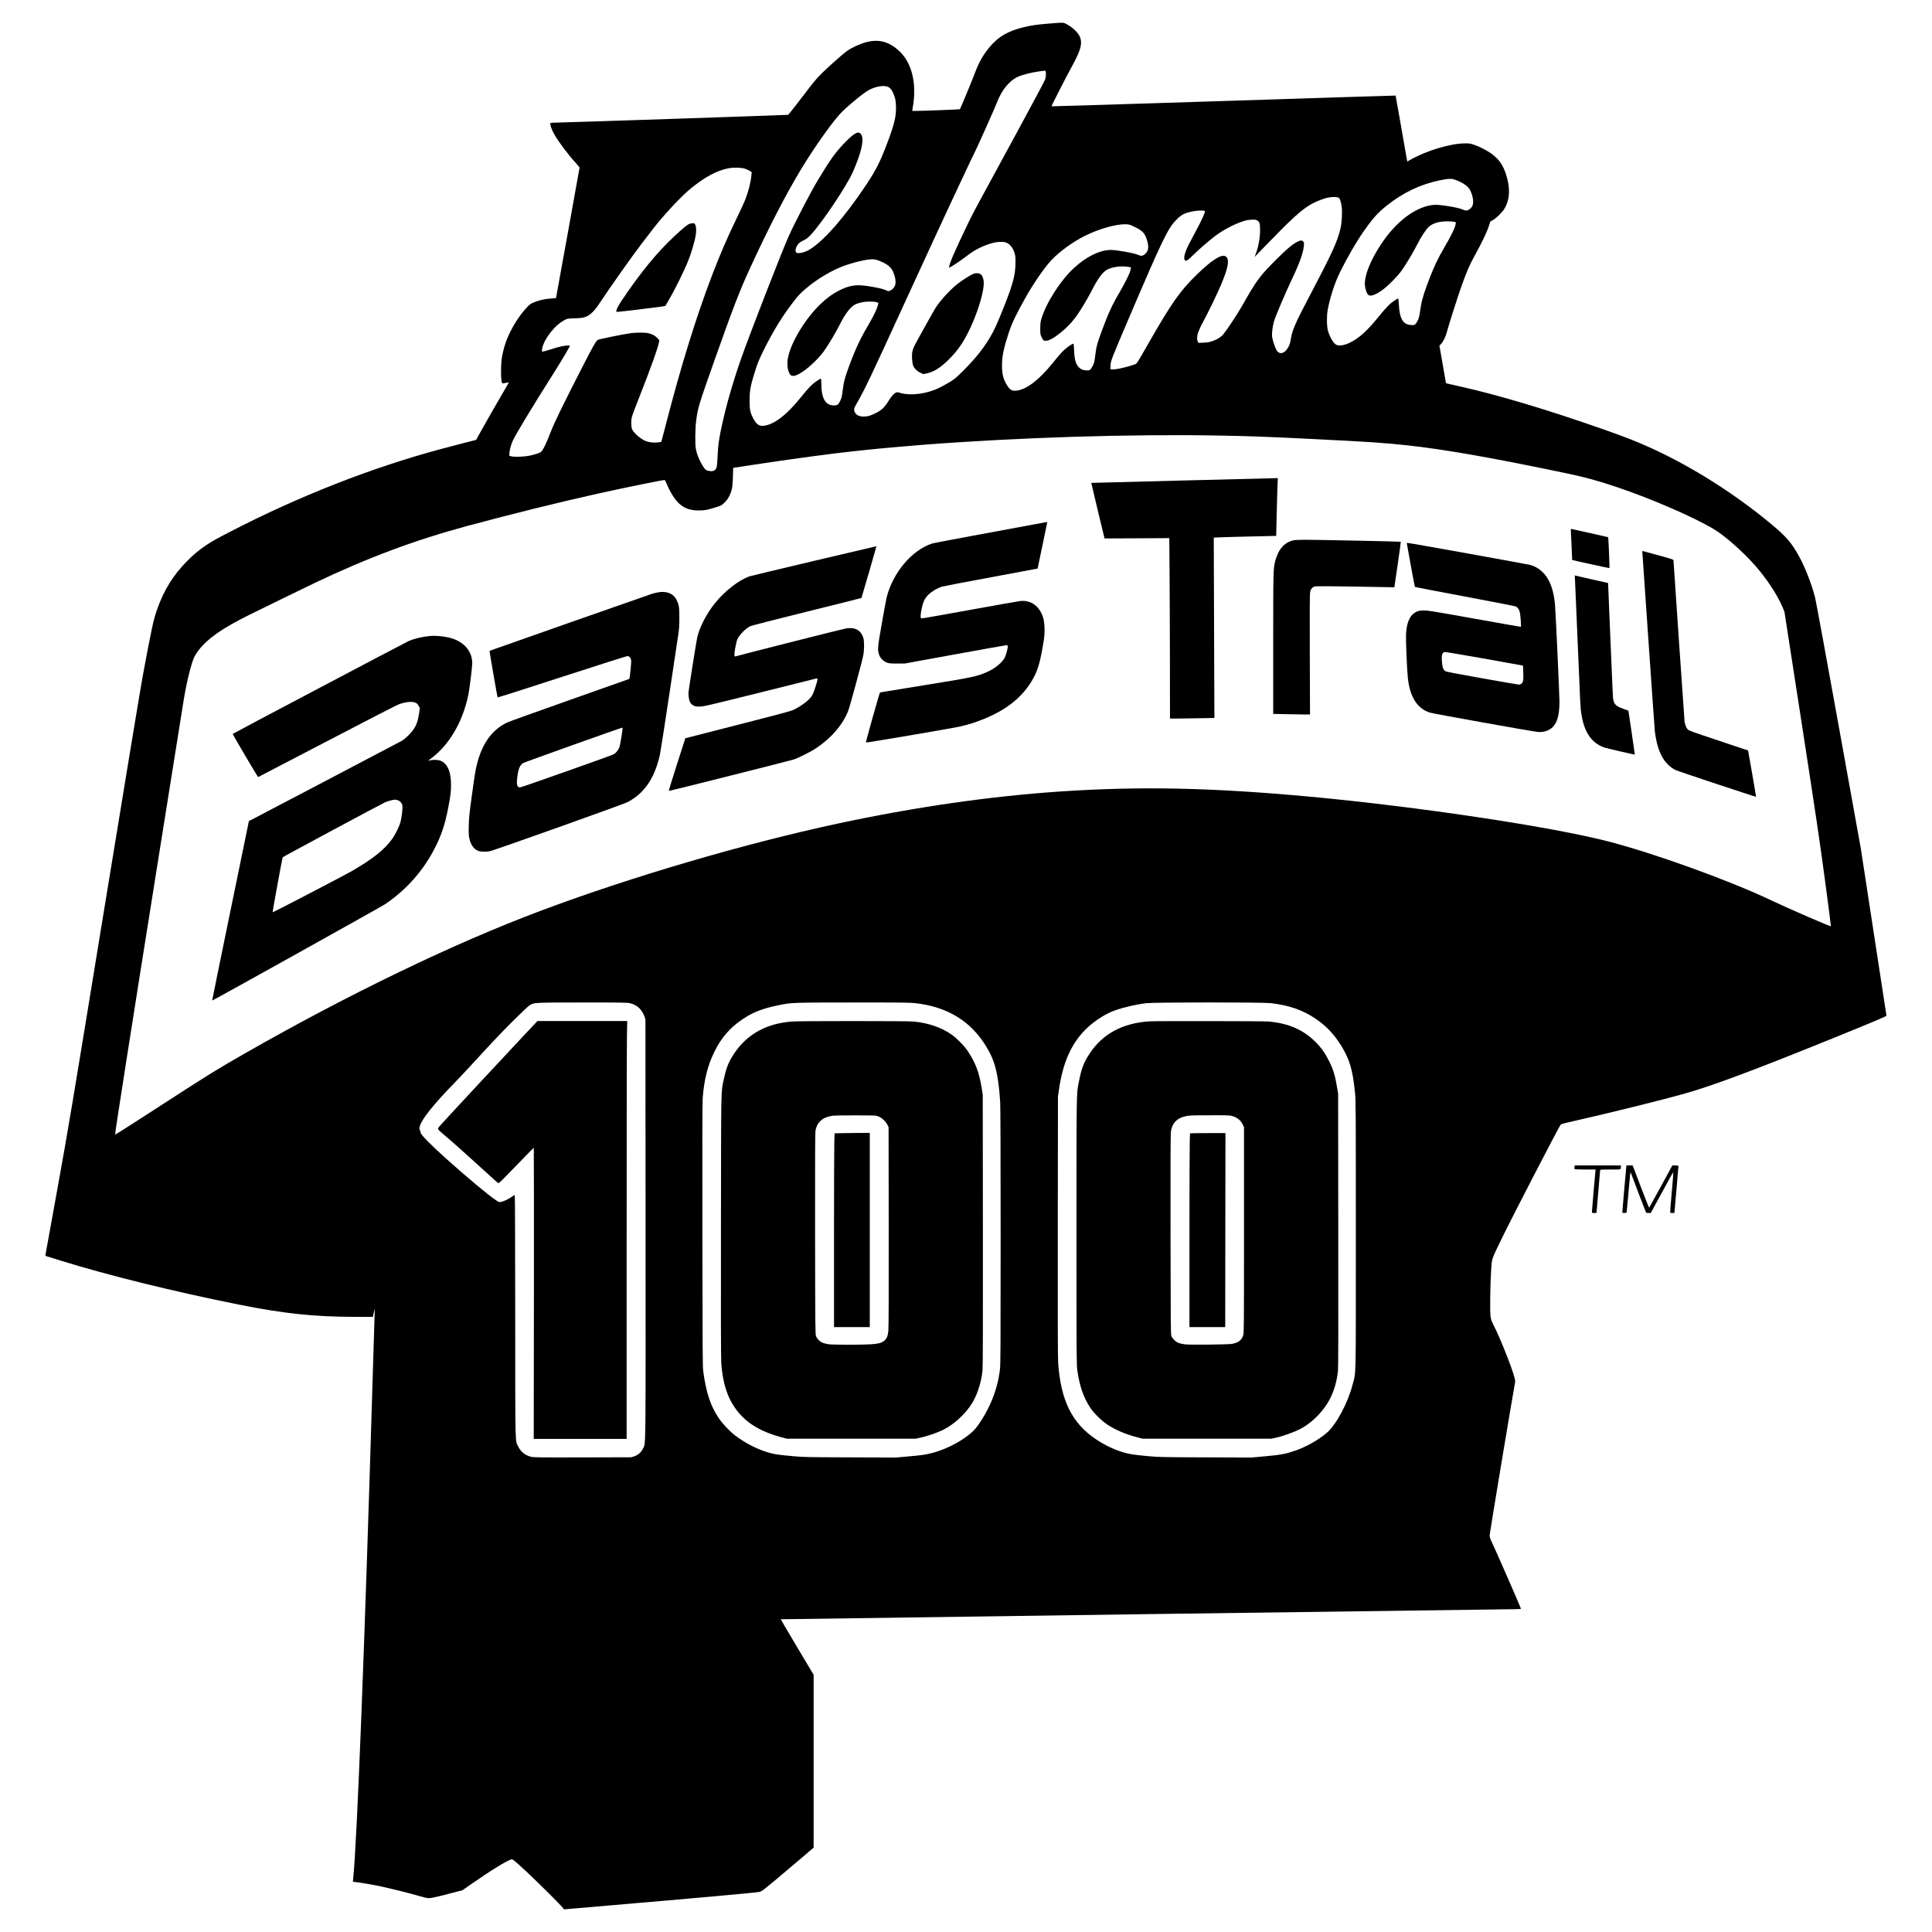
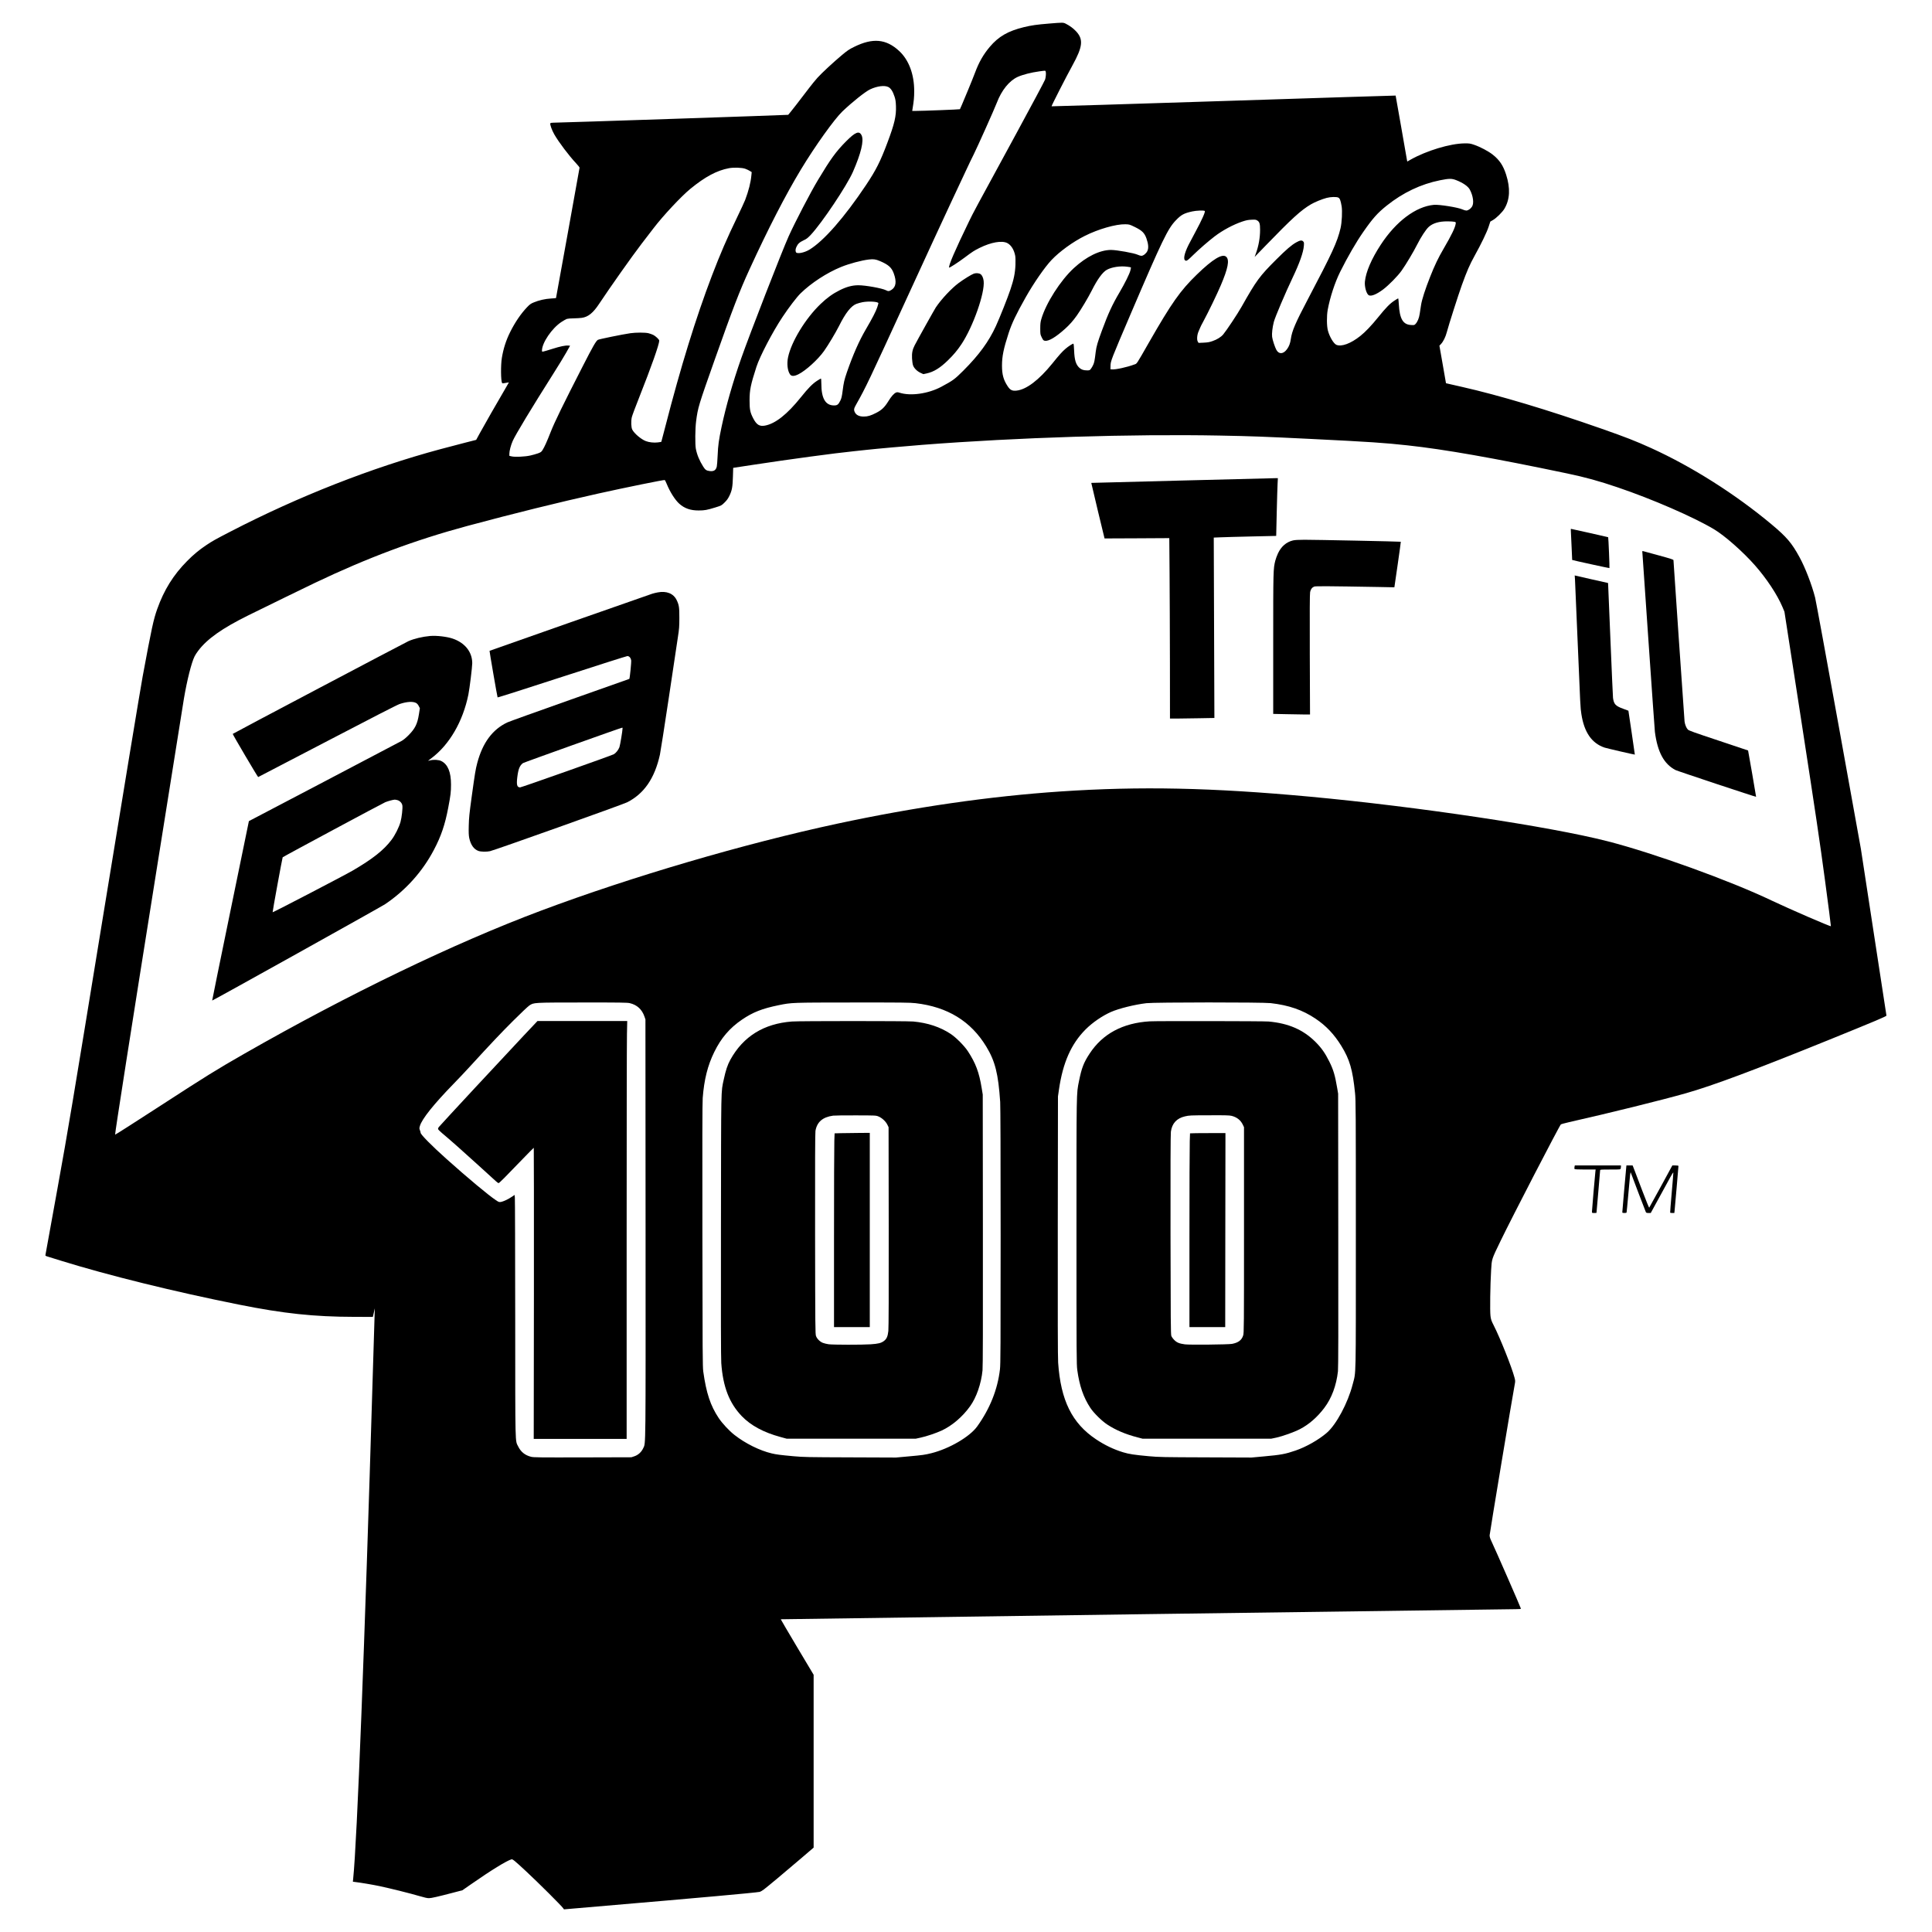
<svg xmlns="http://www.w3.org/2000/svg" version="1.0" width="4267pt" height="4267pt" viewBox="0 0 4267 4267" preserveAspectRatio="xMidYMid meet">
  <g transform="translate(0,4267) scale(0.1,-0.1)" fill="#000000" stroke="none">
    <path d="M23165 42149 c-264 -21 -388 -39 -553 -79 -350 -86 -557 -205 -751 -434 -142 -168 -239 -337 -326 -570 -29 -77 -98 -249 -153 -381 -55 -132 -117 -280 -138 -330 -20 -49 -40 -93 -43 -97 -5 -6 -829 -38 -988 -38 l-66 0 7 43 c30 183 37 261 37 393 1 372 -118 690 -332 888 -288 267 -583 294 -994 91 -111 -54 -150 -81 -272 -183 -191 -160 -436 -387 -538 -499 -46 -51 -125 -148 -176 -215 -164 -218 -459 -597 -471 -604 -8 -5 -5007 -173 -5191 -174 -42 0 -59 -4 -63 -15 -10 -25 35 -150 88 -243 100 -174 323 -469 482 -639 42 -44 76 -88 76 -97 0 -9 -117 -660 -260 -1446 -143 -786 -260 -1431 -260 -1433 0 -2 -51 -7 -112 -10 -127 -7 -264 -38 -381 -87 -64 -26 -87 -43 -147 -106 -137 -144 -266 -334 -373 -549 -91 -183 -149 -365 -183 -570 -26 -159 -23 -508 5 -554 7 -11 21 -10 80 2 39 8 71 13 71 12 0 -2 -43 -77 -96 -167 -142 -240 -457 -791 -548 -958 l-79 -145 -251 -64 c-138 -35 -381 -99 -541 -142 -1514 -407 -3125 -1039 -4630 -1817 -335 -173 -409 -214 -542 -304 -152 -101 -283 -210 -420 -349 -304 -307 -510 -638 -660 -1059 -83 -234 -123 -418 -322 -1490 -49 -267 -434 -2596 -855 -5177 -715 -4378 -783 -4788 -1026 -6130 -143 -791 -262 -1450 -265 -1464 -6 -24 -2 -27 62 -46 37 -12 165 -51 283 -88 1049 -325 2491 -681 3930 -969 985 -197 1652 -268 2540 -270 l415 -1 22 95 22 95 -5 -140 c-3 -77 -23 -736 -45 -1465 -173 -5808 -343 -10172 -428 -10987 l-7 -72 45 -6 c122 -14 393 -60 541 -91 241 -51 701 -166 885 -221 107 -32 176 -47 210 -46 55 1 195 33 524 119 l214 56 181 126 c458 319 792 524 903 557 25 7 68 -28 323 -265 272 -253 786 -765 820 -817 l15 -23 930 80 c2055 175 3276 285 3391 306 17 3 60 27 95 54 84 63 435 356 807 674 l292 250 0 1908 0 1909 -365 611 c-200 337 -363 613 -361 615 3 3 16000 223 16229 223 93 0 117 3 117 14 0 16 -566 1311 -659 1506 -21 44 -31 80 -31 112 0 38 505 3075 554 3330 14 73 14 83 -5 154 -59 226 -319 878 -460 1154 -51 100 -60 127 -70 205 -14 108 -6 687 14 1015 16 253 7 225 212 650 240 497 1295 2536 1328 2566 6 6 86 28 177 49 921 208 2043 486 2590 641 594 169 1533 520 3175 1186 1017 413 1252 512 1249 528 -2 8 -130 841 -284 1850 l-281 1835 -489 2710 c-269 1491 -504 2766 -521 2835 -70 277 -219 665 -345 894 -170 312 -283 445 -614 722 -801 670 -1766 1281 -2668 1690 -340 154 -549 236 -1091 426 -1197 419 -2255 736 -3081 923 -135 31 -269 61 -299 68 l-55 13 -72 414 -73 415 33 35 c53 56 103 158 131 266 37 144 256 829 332 1039 112 310 173 450 281 645 144 259 271 522 309 640 l38 116 59 34 c76 44 211 177 254 252 120 204 132 451 36 751 -65 203 -146 323 -296 442 -95 75 -274 170 -408 216 -88 30 -104 33 -215 32 -317 -3 -843 -162 -1192 -360 l-72 -41 -9 46 c-6 26 -63 353 -127 727 -65 374 -119 682 -121 684 -2 2 -1711 -52 -3798 -120 -2088 -67 -3798 -120 -3801 -117 -7 6 331 668 461 903 230 417 246 578 77 757 -62 65 -136 119 -220 162 -61 31 -61 31 -378 5z m-71 -1055 c12 -31 6 -123 -12 -181 -11 -32 -296 -566 -634 -1188 -929 -1707 -945 -1736 -1044 -1940 -316 -652 -457 -980 -442 -1025 4 -12 207 119 342 221 169 127 218 159 331 214 255 126 493 167 611 107 86 -44 151 -148 176 -282 6 -31 8 -117 5 -200 -7 -179 -36 -322 -111 -544 -64 -191 -233 -615 -320 -806 -157 -343 -372 -638 -720 -986 -192 -191 -223 -215 -486 -356 -287 -154 -679 -210 -923 -131 -39 12 -53 13 -78 3 -46 -20 -103 -83 -169 -191 -82 -133 -146 -195 -268 -257 -122 -63 -187 -82 -277 -82 -98 0 -165 33 -195 95 -27 55 -22 82 30 173 215 381 268 494 1155 2427 381 831 802 1742 935 2025 133 283 285 607 337 719 52 112 127 270 168 350 83 166 459 1006 510 1140 105 277 275 487 460 572 114 51 296 98 480 123 133 18 132 18 139 0z m-3474 -346 c55 -28 99 -96 137 -213 21 -64 27 -106 31 -207 8 -221 -31 -389 -188 -807 -158 -421 -251 -605 -475 -941 -478 -715 -934 -1235 -1250 -1425 -114 -68 -272 -98 -295 -56 -15 29 -12 71 9 116 31 70 71 106 157 146 69 32 92 50 164 126 245 262 794 1082 928 1388 179 410 245 685 193 802 -52 113 -136 81 -346 -130 -224 -227 -338 -384 -619 -852 -162 -268 -509 -936 -646 -1240 -147 -325 -863 -2167 -1050 -2700 -186 -531 -336 -1054 -434 -1515 -60 -284 -77 -404 -86 -625 -5 -115 -14 -228 -19 -249 -20 -83 -68 -112 -161 -99 -69 9 -94 27 -138 96 -85 135 -138 262 -164 397 -18 96 -15 446 6 605 39 303 52 346 416 1375 392 1108 545 1506 763 1980 413 901 795 1642 1135 2205 312 517 739 1114 918 1285 218 208 508 439 612 487 157 73 318 93 402 51z m-3159 -1806 c31 -11 75 -32 99 -47 l42 -26 -7 -72 c-14 -155 -61 -341 -137 -542 -17 -44 -97 -217 -178 -385 -222 -459 -374 -811 -556 -1287 -357 -936 -692 -2022 -1029 -3332 -47 -184 -87 -337 -89 -339 -3 -2 -37 -8 -78 -13 -84 -11 -192 1 -265 29 -102 39 -254 167 -298 252 -26 50 -31 185 -11 275 9 39 84 239 166 445 267 675 440 1164 440 1247 0 25 -82 102 -134 127 -28 13 -76 30 -106 37 -69 17 -275 17 -395 0 -174 -25 -697 -132 -721 -147 -43 -29 -108 -142 -327 -570 -448 -875 -627 -1243 -713 -1461 -90 -229 -137 -332 -182 -404 -26 -41 -38 -49 -103 -73 -41 -14 -114 -35 -164 -46 -116 -27 -342 -37 -413 -20 l-52 12 0 47 c0 63 32 186 73 280 57 133 423 738 900 1491 110 173 238 383 284 465 l84 150 -38 3 c-65 6 -180 -18 -353 -73 -91 -29 -180 -55 -197 -58 -31 -6 -33 -5 -33 21 1 171 220 493 430 631 47 31 101 61 120 68 19 6 87 12 150 12 63 1 144 6 179 11 142 20 251 108 386 313 243 366 718 1039 936 1324 68 88 186 242 262 341 212 278 614 707 815 872 328 268 583 404 851 455 107 20 288 14 362 -13z m15706 -253 c149 -59 256 -134 295 -206 74 -139 96 -302 49 -376 -29 -48 -87 -87 -127 -87 -17 0 -56 11 -85 25 -99 45 -512 111 -629 101 -399 -36 -837 -364 -1175 -881 -205 -313 -329 -602 -350 -815 -11 -113 35 -273 86 -301 54 -28 170 19 315 127 127 96 328 300 411 419 96 135 267 422 343 575 80 160 193 333 254 388 91 83 231 125 416 123 63 0 131 -4 150 -9 31 -7 35 -11 31 -37 -10 -88 -89 -251 -269 -560 -115 -196 -196 -364 -296 -618 -108 -272 -183 -505 -201 -625 -9 -59 -22 -147 -30 -195 -14 -94 -47 -173 -91 -221 -25 -27 -30 -28 -99 -24 -179 9 -253 135 -271 461 -4 70 -10 127 -14 127 -4 0 -41 -22 -82 -49 -100 -65 -188 -155 -356 -363 -151 -187 -286 -329 -398 -418 -210 -167 -415 -243 -528 -196 -60 25 -151 176 -188 315 -27 101 -29 323 -4 460 51 276 158 602 275 838 164 329 353 656 513 885 207 297 310 413 515 577 359 287 755 475 1178 560 205 41 260 41 362 0z m-2607 -384 c32 -17 49 -62 71 -189 18 -109 6 -358 -24 -486 -74 -310 -177 -534 -723 -1572 -274 -520 -350 -697 -375 -876 -13 -94 -39 -163 -85 -225 -80 -109 -177 -116 -233 -16 -32 56 -88 226 -95 289 -9 71 7 212 38 331 25 100 258 648 416 979 152 319 236 557 247 701 5 70 4 78 -17 99 -29 29 -70 23 -153 -24 -102 -57 -221 -159 -438 -376 -372 -371 -438 -461 -769 -1047 -86 -153 -329 -519 -404 -609 -49 -58 -136 -113 -236 -147 -67 -24 -108 -31 -196 -35 l-112 -5 -17 27 c-26 39 -17 154 17 227 14 30 29 65 33 78 4 14 37 79 73 145 102 187 303 602 385 796 158 371 194 554 122 626 -83 83 -297 -45 -654 -392 -363 -352 -555 -624 -1056 -1499 -292 -510 -260 -462 -325 -486 -153 -58 -413 -115 -490 -107 l-35 3 2 75 c2 108 10 128 453 1165 687 1606 812 1865 989 2048 119 124 178 156 361 197 87 20 254 27 278 11 20 -12 -64 -200 -206 -463 -66 -123 -133 -250 -150 -283 -104 -208 -127 -345 -59 -353 24 -3 48 16 160 126 134 131 341 310 477 414 177 134 409 258 605 324 87 29 129 38 205 41 83 4 99 2 128 -17 50 -31 62 -71 62 -204 0 -180 -32 -359 -95 -531 l-25 -70 237 245 c591 610 785 787 1008 918 83 49 240 113 345 141 92 24 219 27 260 6z m-4499 -647 c162 -79 215 -131 259 -253 44 -124 51 -217 20 -280 -26 -55 -90 -105 -132 -105 -16 0 -53 11 -81 24 -79 37 -463 106 -589 106 -248 -1 -544 -146 -822 -402 -295 -272 -615 -773 -717 -1123 -19 -65 -24 -104 -24 -210 0 -127 1 -132 33 -197 29 -59 37 -68 67 -74 84 -15 239 76 449 265 99 89 175 175 259 293 91 128 252 398 327 547 126 252 242 412 338 464 108 59 296 87 442 67 47 -6 86 -13 88 -15 2 -2 -4 -32 -12 -67 -19 -76 -119 -278 -239 -483 -162 -274 -252 -470 -391 -848 -94 -254 -121 -347 -136 -467 -24 -199 -32 -236 -55 -287 -13 -29 -36 -69 -51 -88 -25 -33 -30 -35 -83 -35 -79 0 -126 16 -171 56 -78 71 -109 172 -117 382 -3 90 -10 152 -16 152 -20 0 -114 -61 -173 -112 -77 -66 -135 -131 -294 -328 -296 -365 -572 -574 -789 -597 -96 -10 -140 12 -196 97 -92 139 -125 257 -125 456 0 203 35 375 147 719 72 219 164 412 377 790 177 314 422 667 570 823 179 189 471 400 736 533 299 150 686 261 895 256 87 -2 93 -4 206 -59z m-5628 -753 c189 -81 259 -143 306 -272 66 -180 51 -298 -46 -362 -55 -36 -75 -38 -128 -10 -85 43 -448 109 -606 109 -135 0 -261 -33 -414 -110 -153 -76 -279 -167 -423 -305 -332 -318 -644 -830 -717 -1175 -30 -144 -12 -300 44 -379 32 -45 94 -43 187 4 163 82 430 325 563 512 96 136 255 402 332 554 143 288 267 444 384 488 33 13 93 29 133 37 138 26 352 13 352 -23 0 -8 -12 -49 -26 -91 -30 -90 -106 -238 -252 -487 -148 -253 -282 -557 -417 -945 -58 -170 -71 -225 -95 -413 -16 -123 -25 -162 -49 -212 -46 -93 -69 -110 -146 -109 -186 3 -275 158 -275 482 0 61 -4 112 -9 112 -5 0 -44 -23 -87 -51 -100 -65 -196 -163 -353 -359 -307 -383 -568 -588 -798 -630 -119 -21 -183 19 -256 158 -69 132 -82 195 -82 397 0 234 23 344 151 742 76 235 360 778 577 1103 139 210 314 438 396 519 235 230 582 457 899 586 177 72 449 145 612 164 102 12 151 5 243 -34z m7512 -3855 c697 -13 963 -23 2025 -75 1291 -64 1602 -85 2115 -141 828 -90 1894 -278 3520 -619 406 -85 705 -167 1120 -308 765 -259 1671 -653 2127 -924 240 -143 643 -498 911 -803 257 -292 489 -645 603 -913 l45 -108 380 -2456 c310 -2010 404 -2641 515 -3471 75 -557 134 -1016 131 -1018 -12 -12 -935 389 -1307 566 -916 438 -2606 1049 -3625 1310 -1276 327 -4192 764 -6575 985 -2167 200 -3746 233 -5505 115 -1570 -106 -3215 -344 -4930 -711 -2054 -441 -4546 -1172 -6540 -1919 -1918 -718 -4261 -1848 -6560 -3163 -609 -348 -836 -489 -1855 -1150 -547 -355 -996 -642 -998 -637 -7 19 359 2357 914 5835 321 2019 594 3724 605 3790 70 415 168 803 237 940 13 28 49 82 79 122 197 262 530 497 1108 783 414 204 1250 612 1470 717 1164 555 2206 944 3366 1257 1002 270 2017 521 2894 716 599 133 1445 305 1466 298 6 -2 25 -41 44 -86 72 -177 183 -352 277 -437 115 -103 248 -150 428 -149 131 0 182 9 370 67 134 42 135 42 202 108 51 50 77 86 108 150 57 119 70 192 77 420 l6 196 406 62 c840 128 1824 261 2266 306 83 9 209 22 280 30 205 23 869 82 1225 110 2117 164 4610 242 6575 205z m-13037 -12535 c162 -38 271 -138 326 -298 l21 -62 3 -4601 c2 -4990 5 -4745 -51 -4867 -39 -85 -109 -150 -193 -179 l-69 -23 -1078 -3 c-961 -2 -1084 -1 -1140 14 -132 34 -223 107 -282 227 -69 141 -65 -63 -66 2827 -1 1438 -4 2641 -8 2672 l-6 57 -60 -41 c-84 -56 -190 -106 -242 -114 -40 -6 -49 -3 -111 39 -162 107 -627 495 -1087 907 -330 295 -575 543 -575 582 0 10 -7 35 -16 57 -14 36 -14 45 0 93 44 154 306 481 741 928 105 107 262 274 350 370 503 549 689 745 964 1020 168 168 331 322 361 342 101 67 80 66 1175 67 831 1 990 -2 1043 -14z m6312 -1 c708 -82 1222 -397 1563 -959 196 -323 265 -600 307 -1223 6 -99 10 -1150 10 -2965 0 -2423 -2 -2830 -15 -2939 -52 -446 -221 -869 -503 -1262 -164 -228 -614 -491 -1011 -591 -147 -36 -188 -42 -497 -70 l-286 -26 -1012 4 c-942 3 -1027 5 -1251 25 -296 27 -378 38 -480 62 -265 62 -586 221 -826 410 -118 93 -267 253 -347 373 -181 272 -273 548 -340 1027 -14 103 -16 416 -19 3005 -3 2056 -1 2932 7 3035 31 405 109 718 255 1015 150 308 340 530 610 714 242 165 447 246 815 321 287 58 274 58 1635 59 1074 1 1269 -1 1385 -15z m7845 1 c402 -46 706 -152 991 -344 232 -156 409 -343 568 -600 185 -300 251 -526 303 -1041 17 -163 18 -377 18 -3130 0 -3304 6 -3006 -70 -3305 -105 -410 -362 -890 -573 -1071 -182 -156 -456 -311 -687 -390 -226 -78 -325 -96 -691 -129 l-284 -26 -1013 4 c-945 3 -1028 5 -1252 25 -327 30 -438 47 -570 87 -209 64 -404 157 -600 288 -529 354 -778 858 -835 1692 -8 112 -10 1015 -8 3020 l4 2860 22 151 c86 594 270 1009 588 1328 154 154 366 299 561 386 173 76 521 163 783 194 178 21 2562 22 2745 1z" />
    <path d="M21507 36626 c-56 -21 -217 -120 -332 -205 -159 -117 -387 -361 -507 -541 -34 -53 -400 -707 -466 -835 -50 -95 -65 -174 -59 -290 3 -55 12 -123 21 -150 20 -64 89 -134 170 -171 l59 -27 75 16 c154 34 291 118 461 282 129 125 214 226 306 364 257 387 520 1135 490 1395 -8 70 -35 129 -70 152 -35 23 -102 27 -148 10z" />
-     <path d="M15228 37726 c-47 -17 -133 -87 -324 -264 -393 -365 -769 -824 -1191 -1457 -73 -111 -116 -206 -99 -222 4 -4 167 12 364 36 598 72 716 88 720 99 2 6 42 75 89 154 105 175 331 632 406 823 63 161 93 254 144 445 42 159 50 296 20 363 -16 33 -21 37 -55 37 -20 -1 -54 -7 -74 -14z" />
    <path d="M26100 32057 c-1097 -28 -1996 -51 -1998 -52 -1 -1 64 -278 145 -615 l148 -612 715 3 715 4 6 -765 c3 -421 7 -1317 8 -1992 l1 -1228 158 0 c87 0 308 3 491 7 l332 6 -7 1992 -7 1992 149 6 c82 4 392 12 690 19 l540 12 12 520 c7 287 15 574 19 639 l6 117 -64 -1 c-35 -1 -962 -24 -2059 -52z" />
-     <path d="M22705 31064 c-214 -40 -768 -143 -1231 -228 -462 -85 -863 -162 -890 -171 -449 -148 -867 -647 -1003 -1195 -11 -47 -59 -308 -107 -580 -93 -532 -95 -557 -58 -679 21 -72 96 -148 174 -176 47 -17 79 -20 225 -20 l170 1 1108 202 c609 111 1119 202 1133 202 14 0 27 -7 31 -16 9 -24 -34 -194 -65 -256 -53 -106 -210 -237 -375 -312 -230 -105 -327 -126 -1414 -301 -527 -86 -962 -157 -967 -158 -11 -4 -318 -1098 -311 -1106 9 -9 1946 321 2090 356 191 46 315 85 480 150 541 213 903 507 1127 913 107 194 161 391 234 860 24 157 16 378 -19 485 -81 249 -263 382 -495 362 -37 -3 -539 -92 -1117 -197 -577 -105 -1058 -190 -1070 -188 -30 4 -30 58 -1 206 34 164 68 236 155 322 69 68 192 140 296 174 28 9 513 102 1080 206 566 105 1030 192 1032 193 2 3 213 1016 213 1024 0 6 -51 -2 -425 -73z" />
    <path d="M34695 30918 c3 -40 10 -194 16 -343 6 -148 12 -271 12 -272 6 -6 820 -184 823 -180 6 5 -22 676 -28 682 -3 3 -810 185 -822 185 -4 0 -4 -33 -1 -72z" />
    <path d="M28556 30734 c-146 -35 -259 -133 -331 -286 -23 -51 -50 -123 -59 -161 -45 -183 -46 -198 -46 -1833 l0 -1551 287 -6 c157 -4 340 -7 406 -7 l120 0 -5 1323 c-3 967 -1 1338 7 1380 12 62 42 102 90 122 30 12 316 10 1415 -9 l356 -7 73 502 c40 275 71 503 69 504 -5 6 -1918 45 -2128 44 -131 0 -214 -5 -254 -15z" />
-     <path d="M31073 30658 c3 -13 42 -230 87 -483 46 -253 86 -463 89 -467 4 -5 501 -100 1105 -213 603 -113 1110 -212 1126 -220 40 -21 68 -60 85 -119 14 -50 35 -325 25 -330 -3 -2 -466 80 -1030 181 -954 171 -1032 183 -1125 180 -87 -3 -108 -7 -159 -32 -137 -69 -210 -230 -223 -500 -6 -114 20 -737 38 -930 41 -438 204 -703 489 -794 66 -22 2261 -415 2380 -427 129 -12 251 27 331 106 105 104 151 278 151 565 0 153 -79 1880 -97 2120 -38 495 -215 792 -535 894 -56 18 -2684 491 -2727 491 -11 0 -14 -7 -10 -22z m1671 -2528 c435 -77 814 -145 842 -151 l51 -10 6 -147 c3 -87 1 -164 -5 -190 -12 -50 -48 -82 -92 -82 -17 0 -384 63 -815 140 -603 107 -791 143 -810 158 -46 34 -62 75 -73 187 -16 171 4 235 73 235 17 0 388 -63 823 -140z" />
-     <path d="M17985 30284 c-753 -178 -1392 -331 -1420 -340 -237 -76 -563 -328 -785 -609 -179 -226 -327 -514 -380 -738 -19 -80 -183 -1113 -193 -1211 -7 -73 10 -182 35 -228 14 -24 41 -51 68 -66 40 -24 55 -27 140 -27 91 1 152 15 1330 308 679 169 1240 309 1246 311 6 2 16 1 23 -3 10 -6 9 -21 -4 -67 -40 -144 -88 -276 -117 -318 -60 -91 -222 -214 -388 -296 -74 -36 -229 -78 -1245 -338 l-1159 -297 -186 -580 c-102 -319 -183 -581 -179 -583 11 -5 2670 665 2759 694 112 38 381 173 497 251 339 227 590 521 708 828 38 99 303 1077 331 1220 23 121 24 312 2 385 -52 169 -178 240 -377 212 -57 -8 -2338 -585 -2443 -618 -34 -10 -36 26 -11 176 14 80 34 167 46 194 42 99 177 239 280 292 32 17 465 128 1254 324 662 164 1207 300 1209 303 5 5 334 1141 331 1143 -1 1 -618 -144 -1372 -322z" />
    <path d="M36275 30444 c3 -33 64 -914 135 -1959 72 -1045 135 -1936 140 -1980 58 -445 200 -709 455 -842 45 -23 1775 -598 1780 -591 2 4 -174 1020 -177 1023 -2 2 -296 100 -654 219 -551 183 -654 220 -677 244 -33 34 -64 111 -72 178 -5 45 -245 3527 -245 3563 0 12 -72 36 -323 104 -177 48 -332 91 -345 94 -23 6 -23 5 -17 -53z" />
    <path d="M34785 29873 c3 -48 30 -680 60 -1403 59 -1419 59 -1428 81 -1570 62 -404 229 -645 511 -741 51 -17 665 -159 670 -155 1 1 -31 219 -70 485 l-72 484 -120 45 c-164 60 -201 100 -220 237 -3 22 -28 580 -55 1240 -27 660 -51 1222 -52 1250 l-3 49 -344 77 c-189 43 -355 80 -368 84 l-24 6 6 -88z" />
    <path d="M14525 29586 c-38 -7 -92 -20 -120 -29 -56 -17 -3588 -1257 -3593 -1261 -4 -5 171 -1021 178 -1029 4 -4 643 199 1421 453 778 253 1429 460 1445 460 40 0 74 -37 84 -91 7 -37 -30 -404 -41 -413 -2 -1 -593 -211 -1314 -465 -720 -254 -1342 -478 -1382 -497 -328 -156 -544 -449 -663 -897 -38 -146 -49 -214 -122 -741 -52 -380 -61 -468 -65 -641 -4 -158 -1 -216 11 -275 32 -150 104 -250 204 -284 53 -19 178 -21 254 -5 100 21 2928 1029 3028 1079 374 189 609 529 725 1053 14 66 102 630 196 1255 93 626 184 1229 201 1342 28 180 32 232 32 420 1 234 -7 289 -60 398 -70 144 -223 206 -419 168z m-775 -3000 c0 -52 -54 -377 -70 -420 -23 -59 -74 -125 -123 -154 -38 -24 -2040 -732 -2069 -732 -69 0 -84 54 -63 226 23 182 52 254 125 310 20 15 2163 781 2193 783 4 1 7 -5 7 -13z" />
    <path d="M9500 28624 c-170 -15 -356 -60 -478 -114 -93 -43 -3882 -2042 -3882 -2049 0 -18 553 -955 562 -953 6 2 692 359 1525 794 983 513 1544 801 1598 819 161 54 297 62 367 22 20 -11 43 -38 57 -67 l24 -48 -21 -135 c-34 -213 -84 -314 -227 -459 -55 -56 -115 -106 -155 -128 -36 -20 -809 -427 -1719 -904 l-1654 -867 -407 -1980 c-224 -1089 -406 -1981 -404 -1983 5 -7 3728 2067 3819 2128 453 305 826 719 1079 1202 158 299 245 557 315 926 54 282 62 352 62 516 0 274 -70 444 -213 517 -55 29 -172 36 -246 16 -29 -8 -50 -11 -45 -7 4 4 37 29 73 56 398 299 695 813 815 1406 27 135 85 608 85 692 -1 248 -162 450 -432 542 -130 44 -355 70 -498 58z m-724 -3625 c53 -14 100 -62 110 -115 11 -58 -13 -270 -41 -369 -35 -121 -120 -291 -199 -395 -170 -226 -420 -423 -856 -677 -178 -104 -1757 -926 -1769 -921 -6 2 215 1208 222 1214 26 22 2215 1197 2267 1217 66 26 170 54 208 56 7 1 33 -4 58 -10z" />
    <path d="M11567 19798 c-467 -496 -1808 -1940 -1871 -2015 -16 -19 -23 -37 -20 -51 3 -11 43 -51 87 -88 166 -138 471 -408 802 -710 186 -170 360 -328 386 -351 26 -24 53 -43 61 -43 15 0 153 138 537 538 129 133 236 242 240 242 3 0 4 -1447 3 -3215 l-4 -3215 1026 0 1026 0 0 4328 c0 2381 3 4458 7 4615 l6 287 -991 0 -991 0 -304 -322z" />
    <path d="M17491 20109 c-621 -47 -1074 -328 -1359 -841 -64 -116 -103 -234 -147 -439 -63 -298 -58 -70 -62 -3234 -3 -1977 -1 -2927 7 -3030 37 -524 177 -885 454 -1173 199 -206 480 -358 852 -459 l139 -38 1425 0 1425 0 105 23 c132 28 347 101 470 158 232 109 457 302 625 535 140 194 246 499 275 794 8 78 10 978 8 3100 l-3 2990 -23 140 c-57 353 -133 554 -307 820 -78 118 -260 302 -380 381 -230 152 -507 244 -825 273 -136 13 -2517 13 -2679 0z m1911 -2097 c76 -31 160 -108 195 -180 l28 -57 3 -2200 c2 -1496 -1 -2232 -8 -2300 -13 -120 -37 -177 -98 -222 -60 -46 -126 -62 -292 -73 -188 -13 -833 -12 -929 1 -41 6 -97 19 -125 30 -63 23 -129 87 -153 149 -17 43 -18 158 -21 2255 -2 1576 1 2229 8 2277 33 197 158 306 390 338 30 4 255 7 500 6 441 -1 446 -1 502 -24z" />
    <path d="M18574 17643 l-141 -4 -6 -166 c-4 -91 -7 -1054 -7 -2140 l0 -1973 395 0 395 0 0 2145 0 2145 -247 -2 c-137 -1 -311 -4 -389 -5z" />
    <path d="M25395 20113 c-598 -36 -1043 -275 -1330 -713 -131 -200 -176 -316 -235 -610 -57 -288 -55 -141 -55 -3315 0 -2775 1 -2937 18 -3065 47 -345 137 -606 289 -835 73 -111 251 -287 368 -364 189 -125 407 -218 675 -287 l110 -29 1420 0 1420 0 110 23 c146 32 395 121 525 188 200 104 383 263 539 470 162 214 266 494 301 809 8 72 10 942 7 3115 l-3 3015 -21 125 c-48 283 -84 404 -173 583 -95 191 -177 307 -309 438 -270 268 -593 408 -1031 448 -102 10 -2479 13 -2625 4z m1808 -2088 c117 -30 199 -96 246 -195 l26 -55 0 -2270 c0 -2153 -1 -2273 -18 -2328 -32 -105 -108 -162 -248 -188 -86 -15 -941 -24 -1040 -10 -124 17 -178 39 -234 96 -28 27 -57 68 -65 90 -13 35 -15 339 -18 2235 -2 1478 1 2221 8 2274 24 184 128 298 311 340 97 22 104 23 554 24 345 2 431 -1 478 -13z" />
    <path d="M26424 17643 l-141 -4 -6 -172 c-4 -94 -7 -1057 -7 -2139 l0 -1968 395 0 395 0 2 1955 c2 1075 3 2039 3 2143 l0 187 -250 0 c-137 1 -313 -1 -391 -2z" />
    <path d="M34774 16896 c-3 -19 -3 -39 1 -45 4 -7 84 -11 236 -11 l230 0 -6 -52 c-11 -95 -75 -842 -75 -875 0 -33 0 -33 50 -33 28 0 50 2 50 4 0 2 18 209 40 461 22 252 40 466 40 476 0 18 12 19 224 19 224 0 224 0 230 23 3 12 6 32 6 45 l0 22 -510 0 -509 0 -7 -34z" />
    <path d="M35916 16878 c-8 -67 -86 -963 -86 -983 0 -11 12 -15 44 -15 25 0 47 4 50 8 2 4 21 197 41 427 36 424 43 483 53 455 20 -60 324 -854 332 -870 8 -16 21 -20 59 -20 l49 0 185 338 c101 185 213 390 248 454 35 65 65 110 66 100 2 -9 -15 -210 -36 -447 -21 -236 -36 -433 -34 -437 2 -5 24 -8 48 -8 l44 0 6 53 c7 64 85 962 85 982 0 12 -15 15 -67 15 l-68 0 -252 -463 c-139 -255 -256 -467 -259 -470 -4 -4 -72 163 -151 371 -79 207 -160 419 -179 470 l-36 92 -68 0 -69 0 -5 -52z" />
  </g>
</svg>